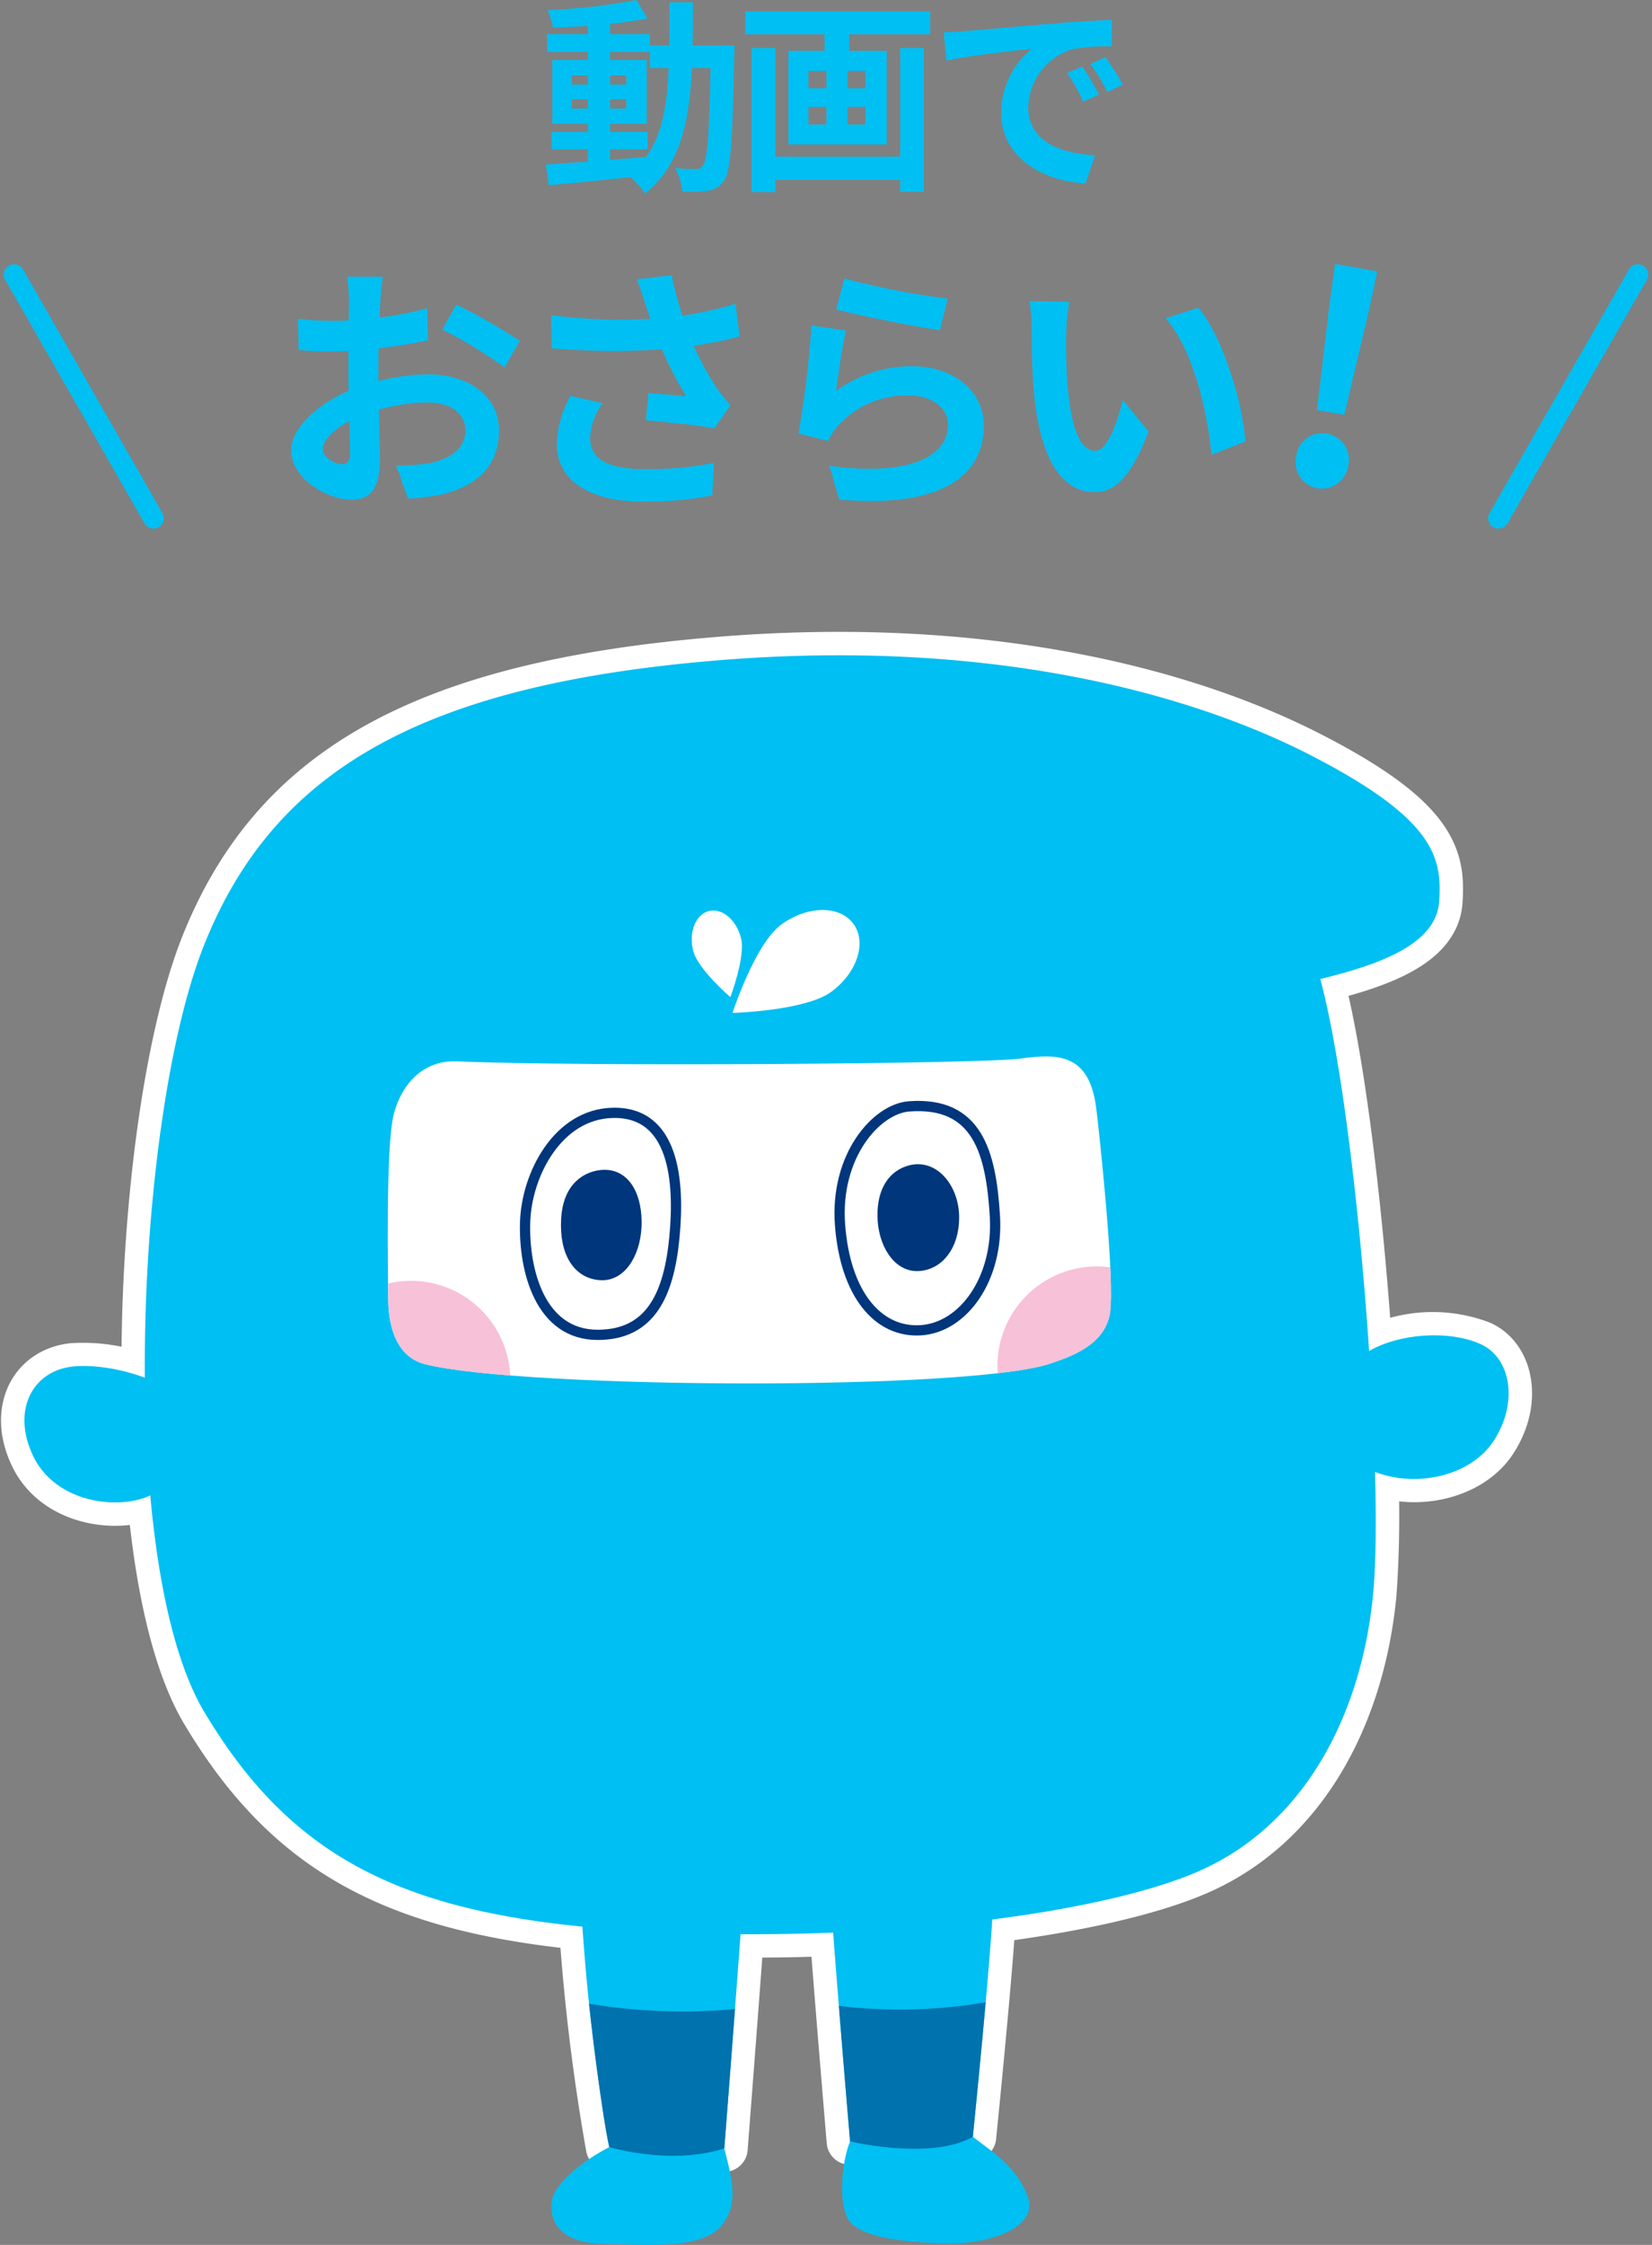
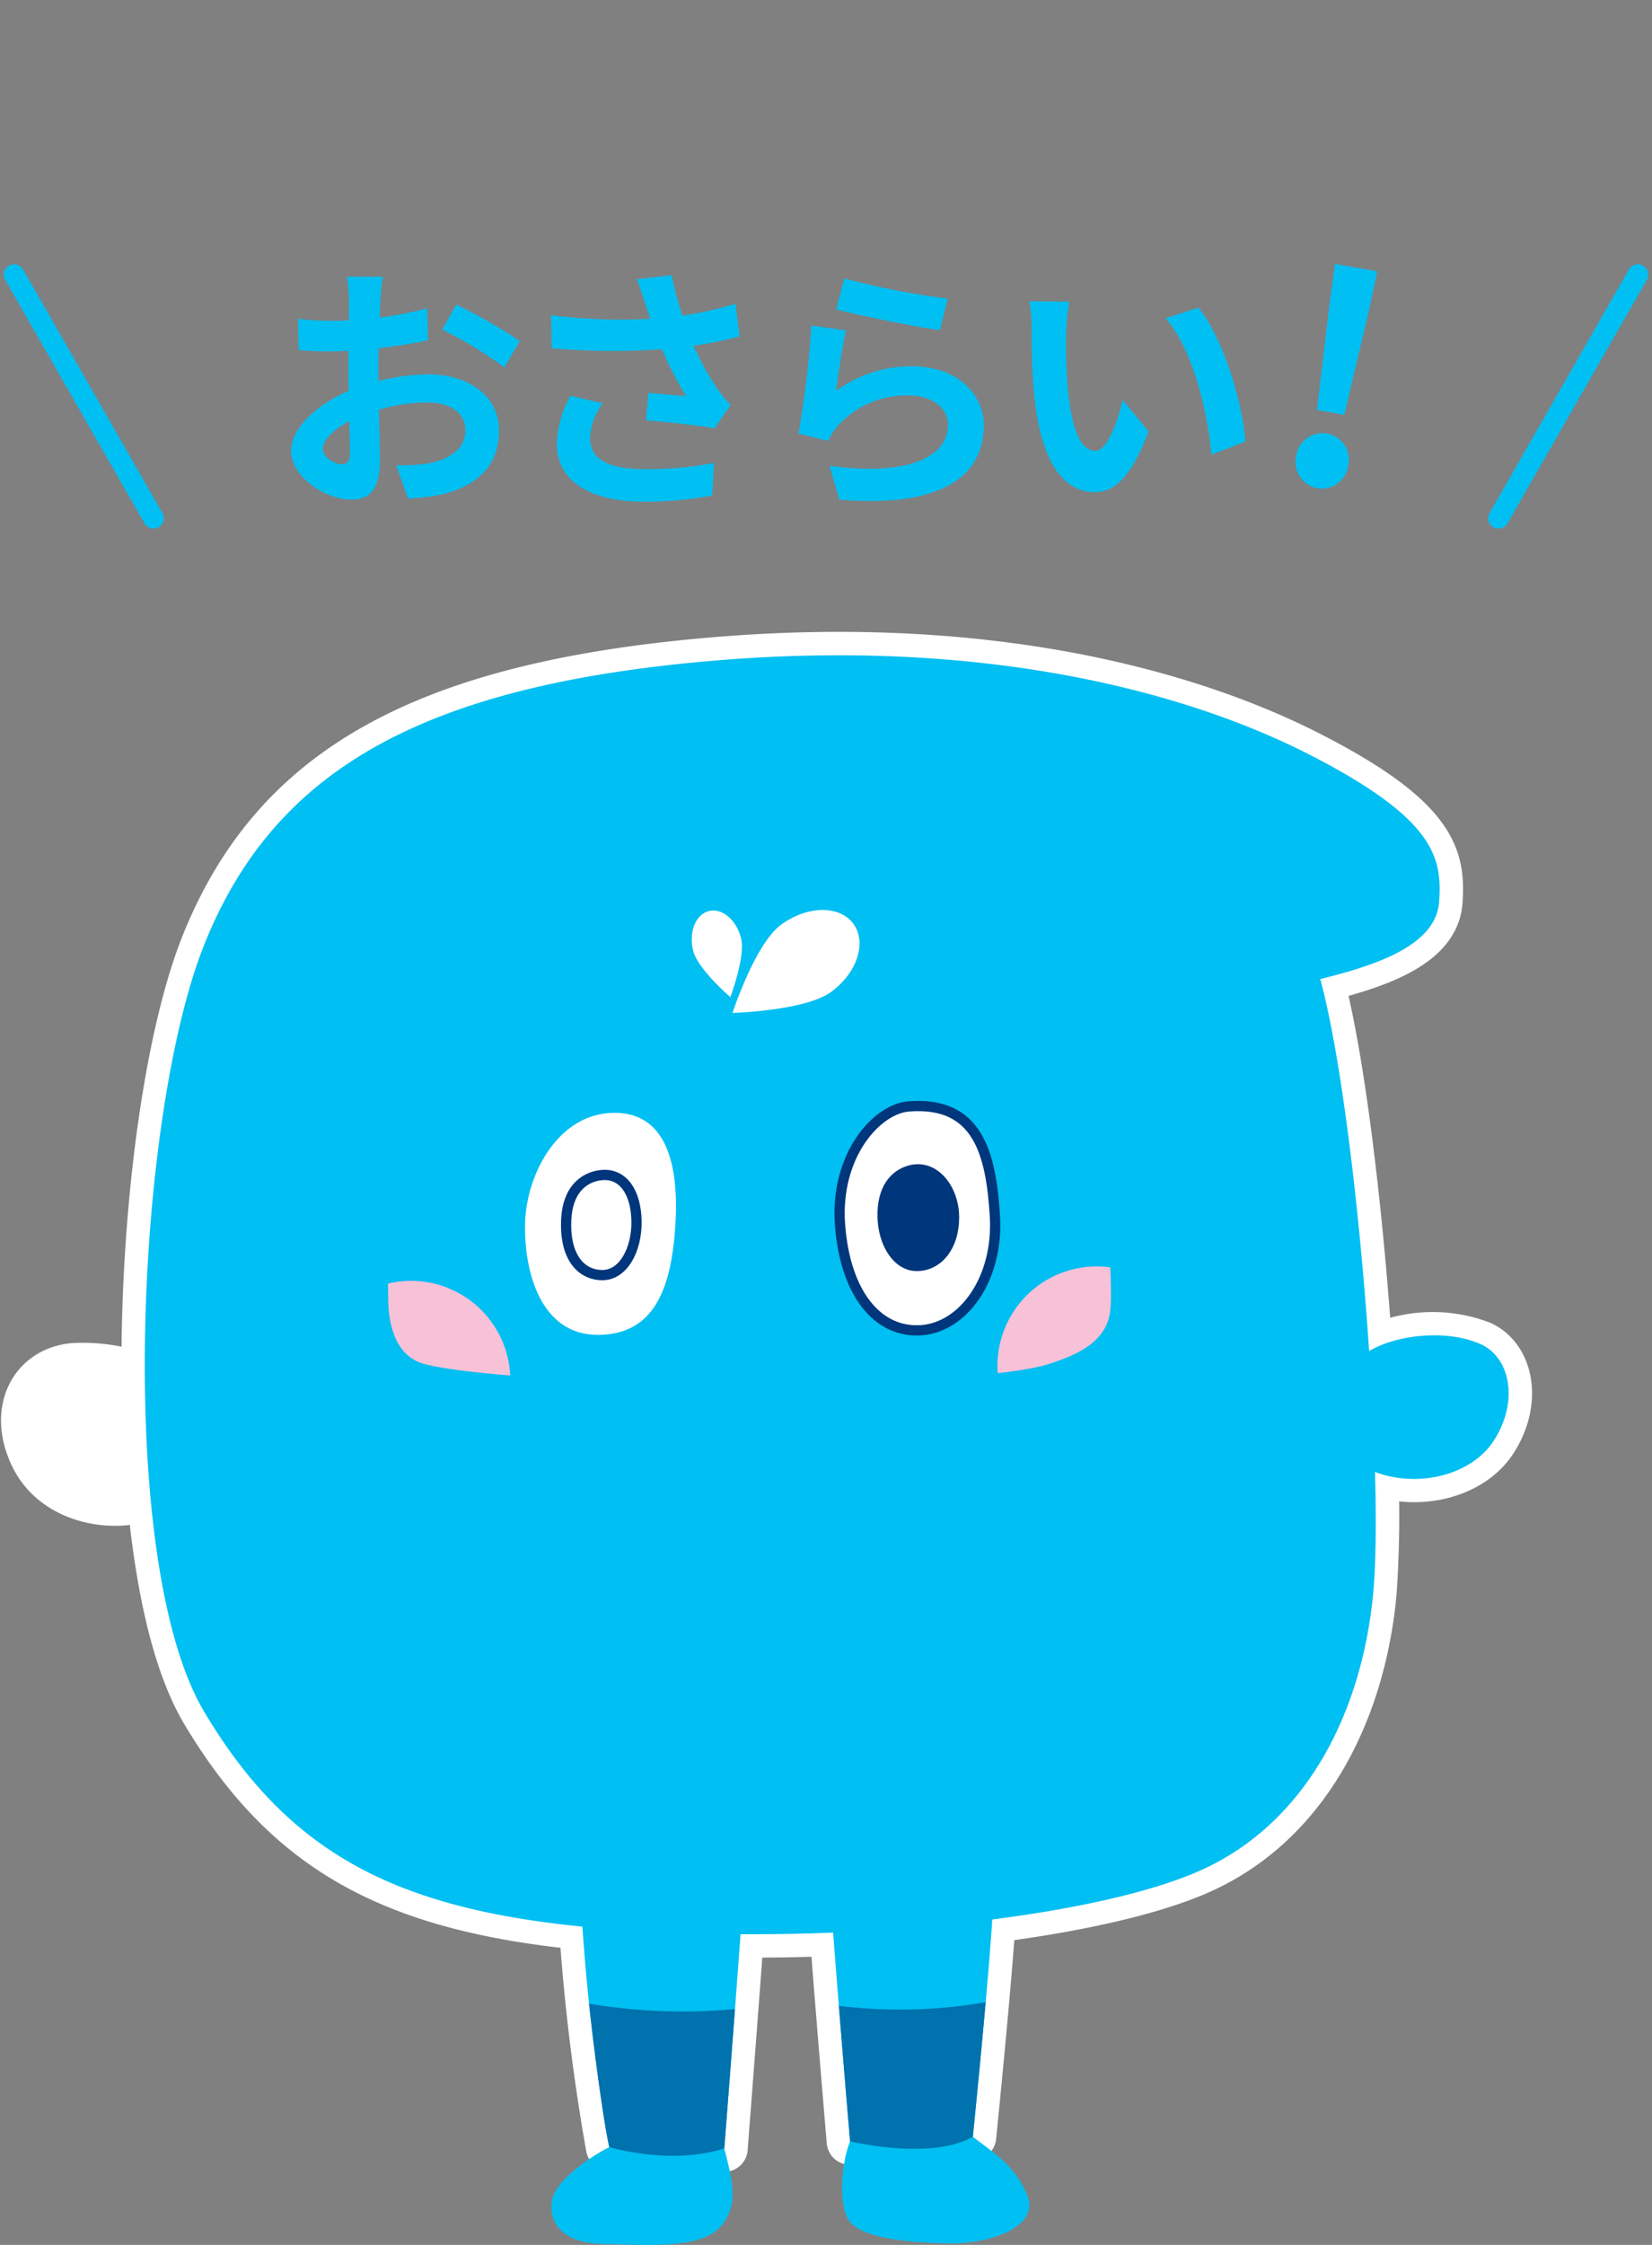
<svg xmlns="http://www.w3.org/2000/svg" width="159.96" height="217.216" viewBox="0 0 159.96 217.216">
  <rect x="0" y="0" width="159.96" height="217.216" fill="#808080" stroke="none" />
  <defs>
    <clipPath id="clip-path">
      <rect id="長方形_13773" data-name="長方形 13773" width="148.247" height="156.076" fill="none" />
    </clipPath>
    <clipPath id="clip-path-2">
      <path id="パス_29681" data-name="パス 29681" d="M44.117,41.557c-3.058-.137-5.3,1.991-6.1,5.175s-.527,15.909-.527,17.767.394,5.569,3.579,6.363c9.564,2.393,53.2,2.609,60.732-.132,1.457-.529,5.036-1.59,5.569-4.772s-1.081-17.98-1.326-19.894l-7.293-4.776c-3.716.531-42.7.8-54.632.269" fill="none" />
    </clipPath>
  </defs>
  <g id="lp_aclear_chara_osarai" transform="translate(0.099 61.14)">
    <g id="グループ_2994" data-name="グループ 2994">
      <g id="グループ_2993" data-name="グループ 2993" clip-path="url(#clip-path)">
        <path id="パス_29663" data-name="パス 29663" d="M143.323,68.942a13.163,13.163,0,0,0-10.854.668c-.9-13.479-2.676-28.432-4.727-36.017,5.67-1.39,11.232-3.335,11.509-7.507s-.318-7.943-12.509-14.182C114.573,5.677,95,.6,69.108,2.779c-28.627,2.4-42.755,10.794-49.43,27.479-3.638,9.1-5.866,26.051-5.746,41.933a16.431,16.431,0,0,0-6.977-1.107c-3.93.417-5.931,4.27-3.86,8.626,2.206,4.651,8.381,5.279,11.362,3.833.783,8.72,2.456,16.317,5.221,20.958C27.7,117.954,37.9,123.461,56.294,125.28a198.15,198.15,0,0,0,2.6,21.33s5.923,1.807,11.139.129c0,0,1.06-13.672,1.575-20.729,3.007.016,6.013-.035,8.965-.152.451,6.2,1.638,20.2,1.638,20.2s7.843,1.874,11.886-.448c0,0,1.487-14.633,1.883-21.022,8.122-1.042,15.069-2.595,19.632-4.515,10.569-4.45,16.127-15.292,17.243-26.975a106,106,0,0,0,.18-11.845c4.072,1.58,9.272.4,11.473-2.944,2.46-3.734,1.682-8.035-1.186-9.368" fill="#fff" />
        <path id="パス_29664" data-name="パス 29664" d="M143.323,68.942a13.163,13.163,0,0,0-10.854.668c-.9-13.479-2.676-28.432-4.727-36.017,5.67-1.39,11.232-3.335,11.509-7.507s-.318-7.943-12.509-14.182C114.573,5.677,95,.6,69.108,2.779c-28.627,2.4-42.755,10.794-49.43,27.479-3.638,9.1-5.866,26.051-5.746,41.933a16.431,16.431,0,0,0-6.977-1.107c-3.93.417-5.931,4.27-3.86,8.626,2.206,4.651,8.381,5.279,11.362,3.833.783,8.72,2.456,16.317,5.221,20.958C27.7,117.954,37.9,123.461,56.294,125.28a198.15,198.15,0,0,0,2.6,21.33s5.923,1.807,11.139.129c0,0,1.06-13.672,1.575-20.729,3.007.016,6.013-.035,8.965-.152.451,6.2,1.638,20.2,1.638,20.2s7.843,1.874,11.886-.448c0,0,1.487-14.633,1.883-21.022,8.122-1.042,15.069-2.595,19.632-4.515,10.569-4.45,16.127-15.292,17.243-26.975a106,106,0,0,0,.18-11.845c4.072,1.58,9.272.4,11.473-2.944C146.969,74.576,146.191,70.275,143.323,68.942Z" fill="none" stroke="#fff" stroke-linecap="round" stroke-linejoin="round" stroke-width="4.532" />
        <path id="パス_29665" data-name="パス 29665" d="M126.743,11.9C114.573,5.678,95,.6,69.108,2.78c-28.626,2.4-42.755,10.794-49.429,27.479s-8.618,59.781,0,74.243c8.024,13.453,18.217,18.96,36.616,20.779a197.926,197.926,0,0,0,2.6,21.33s5.923,1.807,11.139.128c0,0,1.06-13.672,1.575-20.728,3.007.015,6.012-.035,8.965-.152.451,6.2,1.637,20.2,1.637,20.2s7.843,1.874,11.887-.449c0,0,1.487-14.632,1.883-21.021,8.122-1.042,15.069-2.595,19.632-4.516,10.569-4.449,16.127-15.291,17.243-26.974s-1.589-46.472-5.115-59.506c5.671-1.39,11.233-3.335,11.51-7.508s-.318-7.942-12.509-14.181" fill="#00bff2" />
        <path id="パス_29666" data-name="パス 29666" d="M58.9,146.61c-2.438,1.257-5.3,3.45-5.568,5.218s.622,4.063,4.948,4.153,9.463.527,11.4-1.682.972-5,.354-7.56-8.4-1.542-11.139-.129" fill="#00bff2" />
        <path id="パス_29667" data-name="パス 29667" d="M56.938,132.735c.636,5.89,1.538,12.208,1.957,13.875,0,0,5.923,1.807,11.139.129,0,0,.539-6.936,1.033-13.481a55.033,55.033,0,0,1-14.129-.523" fill="#0072ad" />
        <path id="パス_29668" data-name="パス 29668" d="M82.212,146.06c-.72,1.741-1.188,5.484-.262,7.408s5.7,2.4,9.813,2.463,8.814-1.632,7.622-4.614-3.364-4.184-5.287-5.706-10.491-2.935-11.886.449" fill="#00bff2" />
        <path id="パス_29669" data-name="パス 29669" d="M81.127,132.946c.5,6.249,1.085,13.114,1.085,13.114s7.843,1.873,11.886-.449c0,0,.68-6.7,1.244-13.016a48.782,48.782,0,0,1-14.215.351" fill="#0072ad" />
-         <path id="パス_29670" data-name="パス 29670" d="M44.117,41.557c-3.058-.137-5.3,1.991-6.1,5.175s-.527,15.909-.527,17.767.394,5.569,3.579,6.363c9.564,2.393,53.2,2.609,60.732-.132,1.457-.529,5.036-1.591,5.569-4.772s-1.081-17.981-1.327-19.9c-.663-5.171-3.581-5.3-7.292-4.775s-42.7.8-54.632.269" fill="#fff" />
        <path id="パス_29671" data-name="パス 29671" d="M59.233,46.54c-5.322.115-8.354,5.966-8.487,10.61S52.2,68.02,57.773,68.02c5.17,0,6.9-3.977,7.428-9.412s0-12.2-5.968-12.068" fill="#fff" />
-         <path id="パス_29672" data-name="パス 29672" d="M59.233,46.54c-5.322.115-8.354,5.966-8.487,10.61S52.2,68.02,57.773,68.02c5.17,0,6.9-3.977,7.428-9.412S65.2,46.407,59.233,46.54Z" fill="none" stroke="#00367c" stroke-linecap="round" stroke-linejoin="round" stroke-width="0.991" />
        <path id="パス_29673" data-name="パス 29673" d="M87.918,45.913c-3.163.242-7.181,4.789-6.678,11.463s3.655,10.46,7.812,10.2S96.61,62.544,96.233,56.5s-1.641-11.087-8.315-10.585" fill="#fff" />
        <path id="パス_29674" data-name="パス 29674" d="M87.918,45.913c-3.163.242-7.181,4.789-6.678,11.463s3.655,10.46,7.812,10.2S96.61,62.544,96.233,56.5,94.592,45.411,87.918,45.913Z" fill="none" stroke="#00367c" stroke-linecap="round" stroke-linejoin="round" stroke-width="0.991" />
-         <path id="パス_29675" data-name="パス 29675" d="M58.189,52.556c-1.3.109-3.292.974-3.462,4.315s1.227,5.28,3.382,5.368,3.464-2.494,3.425-5.2-1.224-4.655-3.345-4.485" fill="#00367c" />
        <path id="パス_29676" data-name="パス 29676" d="M58.189,52.556c-1.3.109-3.292.974-3.462,4.315s1.227,5.28,3.382,5.368,3.464-2.494,3.425-5.2S60.31,52.386,58.189,52.556Z" fill="none" stroke="#00367c" stroke-width="0.991" />
        <path id="パス_29677" data-name="パス 29677" d="M88.086,52.091c-1.641.41-2.767,1.881-2.726,4.459s1.421,4.881,3.419,4.805,3.5-1.921,3.5-4.69-1.881-5.152-4.19-4.574" fill="#00367c" />
        <path id="パス_29678" data-name="パス 29678" d="M88.086,52.091c-1.641.41-2.767,1.881-2.726,4.459s1.421,4.881,3.419,4.805,3.5-1.921,3.5-4.69S90.395,51.513,88.086,52.091Z" fill="none" stroke="#00367c" stroke-width="0.991" />
      </g>
    </g>
    <g id="グループ_2996" data-name="グループ 2996">
      <g id="グループ_2995" data-name="グループ 2995" clip-path="url(#clip-path-2)">
        <path id="パス_29679" data-name="パス 29679" d="M49.316,72.422a9.624,9.624,0,1,1-9.621-9.627,9.623,9.623,0,0,1,9.621,9.627" fill="#f7c1d8" />
        <path id="パス_29680" data-name="パス 29680" d="M115.725,71.023a9.622,9.622,0,1,1-9.62-9.623,9.624,9.624,0,0,1,9.62,9.623" fill="#f7c1d8" />
      </g>
    </g>
    <g id="グループ_2998" data-name="グループ 2998">
      <g id="グループ_2997" data-name="グループ 2997" clip-path="url(#clip-path)">
        <path id="パス_29682" data-name="パス 29682" d="M71.656,29.64c.447,1.791-1.034,5.7-1.034,5.7s-3.146-2.687-3.6-4.474.219-3.511,1.5-3.849,2.683.838,3.134,2.623" fill="#fff" />
        <path id="パス_29683" data-name="パス 29683" d="M80.416,34.813c-2.507,1.86-9.591,2.061-9.591,2.061S73,30.208,75.514,28.348s5.64-1.922,6.992-.139.424,4.742-2.09,6.6" fill="#fff" />
-         <path id="パス_29684" data-name="パス 29684" d="M6.955,71.084c-3.93.418-5.931,4.27-3.86,8.627,2.5,5.262,10.083,5.379,12.363,3.162S18.9,76.76,17.23,74.29c-1.287-1.9-6.7-3.58-10.275-3.206" fill="#00bff2" />
        <path id="パス_29685" data-name="パス 29685" d="M131.564,70.221c-3.212,2.705-4.09,7.891.092,10.39s10.395,1.435,12.852-2.3,1.682-8.035-1.185-9.368c-3.377-1.569-9.091-.966-11.759,1.278" fill="#00bff2" />
      </g>
    </g>
    <line id="線_234" data-name="線 234" x1="13.5" y1="23.58" transform="translate(1.266 -34.57)" fill="none" stroke="#00bff2" stroke-linecap="round" stroke-width="2" />
    <line id="線_235" data-name="線 235" y1="23.58" x2="13.5" transform="translate(144.997 -34.57)" fill="none" stroke="#00bff2" stroke-linecap="round" stroke-width="2" />
-     <path id="パス_30297" data-name="パス 30297" d="M-22.02-2.4h3.62V-4.08h-3.62v-.78h3.54v-6.18h-3.54v-.78h3.84v1.56h1.82c-.14,3.58-.62,6.44-2.18,8.6-1.16.1-2.34.2-3.48.28Zm-3.72-3.94v-.9h1.56v.9Zm5.28-.9v.9h-1.56v-.9Zm-1.56-1.42v-.88h1.56v.88Zm-3.72-.88h1.56v.88h-1.56Zm11.7-2.9c.04-1.32.04-2.72.04-4.18h-2.28c0,1.48,0,2.86-.02,4.18h-1.88v-1.1h-3.84v-.98c1.3-.14,2.54-.32,3.6-.54l-1.04-1.78a61.966,61.966,0,0,1-8.62.98,7.408,7.408,0,0,1,.52,1.68c1.08-.02,2.22-.08,3.38-.16v.8h-3.94v1.72h3.94v.78h-3.44v6.18h3.44v.78H-27.7V-2.4h3.52v1.2c-1.54.1-2.94.2-4.06.28l.28,2C-25.8.9-22.92.6-20.04.3a7.792,7.792,0,0,1,1.4,1.58c3.36-2.66,4.28-6.78,4.54-12.14h1.8c-.12,6.46-.32,8.9-.74,9.44a.727.727,0,0,1-.68.34c-.38,0-1.14-.02-2.02-.1a5.568,5.568,0,0,1,.7,2.28,13.416,13.416,0,0,0,2.48-.08,2.232,2.232,0,0,0,1.58-1c.64-.92.8-3.82.98-12,0-.28.02-1.06.02-1.06ZM6.06-1.68H-6.02V-12.2H-8.34V1.74h2.32V.56H6.06V1.72h2.3V-12.2H6.06ZM2.7-8.3H.96V-9.98H2.7Zm0,3.5H.96V-6.5H2.7ZM-2.82-6.5h1.74v1.7H-2.82Zm0-3.48h1.74V-8.3H-2.82Zm-6.12-5.76v2.22h7.68v1.6h-3.5v9.06H4.76v-9.06H1.12v-1.6H8.96v-2.22Zm19.22,2.02.26,2.74c2.32-.5,6.4-.94,8.28-1.14a8,8,0,0,0-2.98,6.18C15.84-1.6,19.8.64,24,.92l.94-2.74c-3.4-.18-6.48-1.36-6.48-4.66a6.078,6.078,0,0,1,4.24-5.6,20.777,20.777,0,0,1,3.86-.28l-.02-2.56c-1.42.06-3.6.18-5.66.36-3.66.3-6.96.6-8.64.74C11.86-13.78,11.08-13.74,10.28-13.72ZM23.7-10.4l-1.48.62A15.431,15.431,0,0,1,23.78-7l1.52-.68A24.824,24.824,0,0,0,23.7-10.4Zm2.24-.92-1.46.68a17.6,17.6,0,0,1,1.64,2.7l1.5-.72A29.916,29.916,0,0,0,25.94-11.32Z" transform="translate(81 -44.3)" fill="#00bff2" />
    <path id="パス_30296" data-name="パス 30296" d="M-37.037-20.3h-3.45a20.119,20.119,0,0,1,.175,2.2c0,.425,0,1.15-.025,2.025-.5.025-1,.05-1.45.05a27.722,27.722,0,0,1-3.45-.2l.05,3.025a30.65,30.65,0,0,0,3.5.125c.4,0,.85-.025,1.325-.05v2.1c0,.575,0,1.175.025,1.775-3.075,1.325-5.575,3.6-5.575,5.775,0,2.65,3.425,4.75,5.85,4.75,1.65,0,2.75-.825,2.75-3.925,0-.85-.05-2.8-.1-4.775a16.855,16.855,0,0,1,4.7-.7c2.175,0,3.675,1,3.675,2.7,0,1.825-1.6,2.825-3.625,3.2a19.25,19.25,0,0,1-3.075.175l1.15,3.225a22.89,22.89,0,0,0,3.275-.4c3.975-1,5.525-3.225,5.525-6.175,0-3.45-3.025-5.45-6.875-5.45a20.715,20.715,0,0,0-4.8.65v-.925c0-.725,0-1.5.025-2.25,1.625-.2,3.35-.45,4.775-.775l-.075-3.1a30.618,30.618,0,0,1-4.6.9c.025-.625.05-1.225.075-1.775C-37.213-18.775-37.112-19.85-37.037-20.3Zm7.125,2.7-1.375,2.425a39.776,39.776,0,0,1,6.025,3.65l1.5-2.55A52.242,52.242,0,0,0-29.913-17.6Zm-12.925,14c0-.875,1.025-1.9,2.55-2.725.05,1.35.075,2.5.075,3.125,0,.85-.35,1.05-.8,1.05C-41.662-2.15-42.838-2.825-42.838-3.6Zm31.2-14.15c.15.425.3.95.5,1.525a52.335,52.335,0,0,1-9.6-.35l.05,3.2a67.039,67.039,0,0,0,10.675.1A32.85,32.85,0,0,0-7.663-8.75c-.775-.05-2.425-.2-3.65-.3l-.25,2.65c2.1.175,5.25.5,6.65.775l1.55-2.25A15.763,15.763,0,0,1-4.712-9.55a27.383,27.383,0,0,1-2.225-4.075,33.25,33.25,0,0,0,4.45-.9l-.4-3.15a37.648,37.648,0,0,1-5.125,1.15,29.236,29.236,0,0,1-1.05-3.925l-3.375.4C-12.112-19.225-11.837-18.325-11.637-17.75Zm-4.1,9.7-3.125-.725a10.233,10.233,0,0,0-1.325,4.65c0,3.6,3.225,5.575,8.325,5.6a35.269,35.269,0,0,0,6.725-.6l.175-3.15a34.528,34.528,0,0,1-6.7.6c-3.425,0-5.3-.9-5.3-3A6.023,6.023,0,0,1-15.737-8.05Zm23.4-12.075-.8,3c1.95.5,7.525,1.675,10.05,2l.75-3.05A76.519,76.519,0,0,1,7.663-20.125Zm.15,5.025-3.35-.475a92.23,92.23,0,0,1-1.25,10.45L6.088-4.4a6.057,6.057,0,0,1,.925-1.45,8.9,8.9,0,0,1,6.95-2.95c2.175,0,3.725,1.2,3.725,2.825,0,3.175-3.975,5-11.475,3.975l.95,3.275c10.4.875,14-2.625,14-7.175,0-3.025-2.55-5.725-6.925-5.725A12.238,12.238,0,0,0,6.863-9.25C7.038-10.675,7.488-13.725,7.813-15.1Zm21.625-2.775-3.85-.05a15.2,15.2,0,0,1,.2,2.55c0,1.525.025,4.45.275,6.75.7,6.7,3.075,9.175,5.825,9.175,2,0,3.575-1.525,5.225-5.875l-2.5-3.05c-.475,2-1.475,4.925-2.65,4.925-1.575,0-2.325-2.475-2.675-6.075-.15-1.8-.175-3.675-.15-5.3A20.226,20.226,0,0,1,29.438-17.875Zm12.5.575-3.175,1.025c2.725,3.1,4.05,9.175,4.45,13.2L46.488-4.35C46.213-8.175,44.313-14.425,41.938-17.3Z" transform="translate(74 -14.07)" fill="#00bff2" />
    <path id="パス_30295" data-name="パス 30295" d="M-1.344-7.056H1.344l.588-10.332.14-3.892H-2.072l.14,3.892ZM0,.392A2.6,2.6,0,0,0,2.576-2.3,2.579,2.579,0,0,0,0-4.984,2.557,2.557,0,0,0-2.548-2.3,2.573,2.573,0,0,0,0,.392Z" transform="matrix(0.985, 0.174, -0.174, 0.985, 127.516, -14.282)" fill="#00bff2" />
  </g>
</svg>